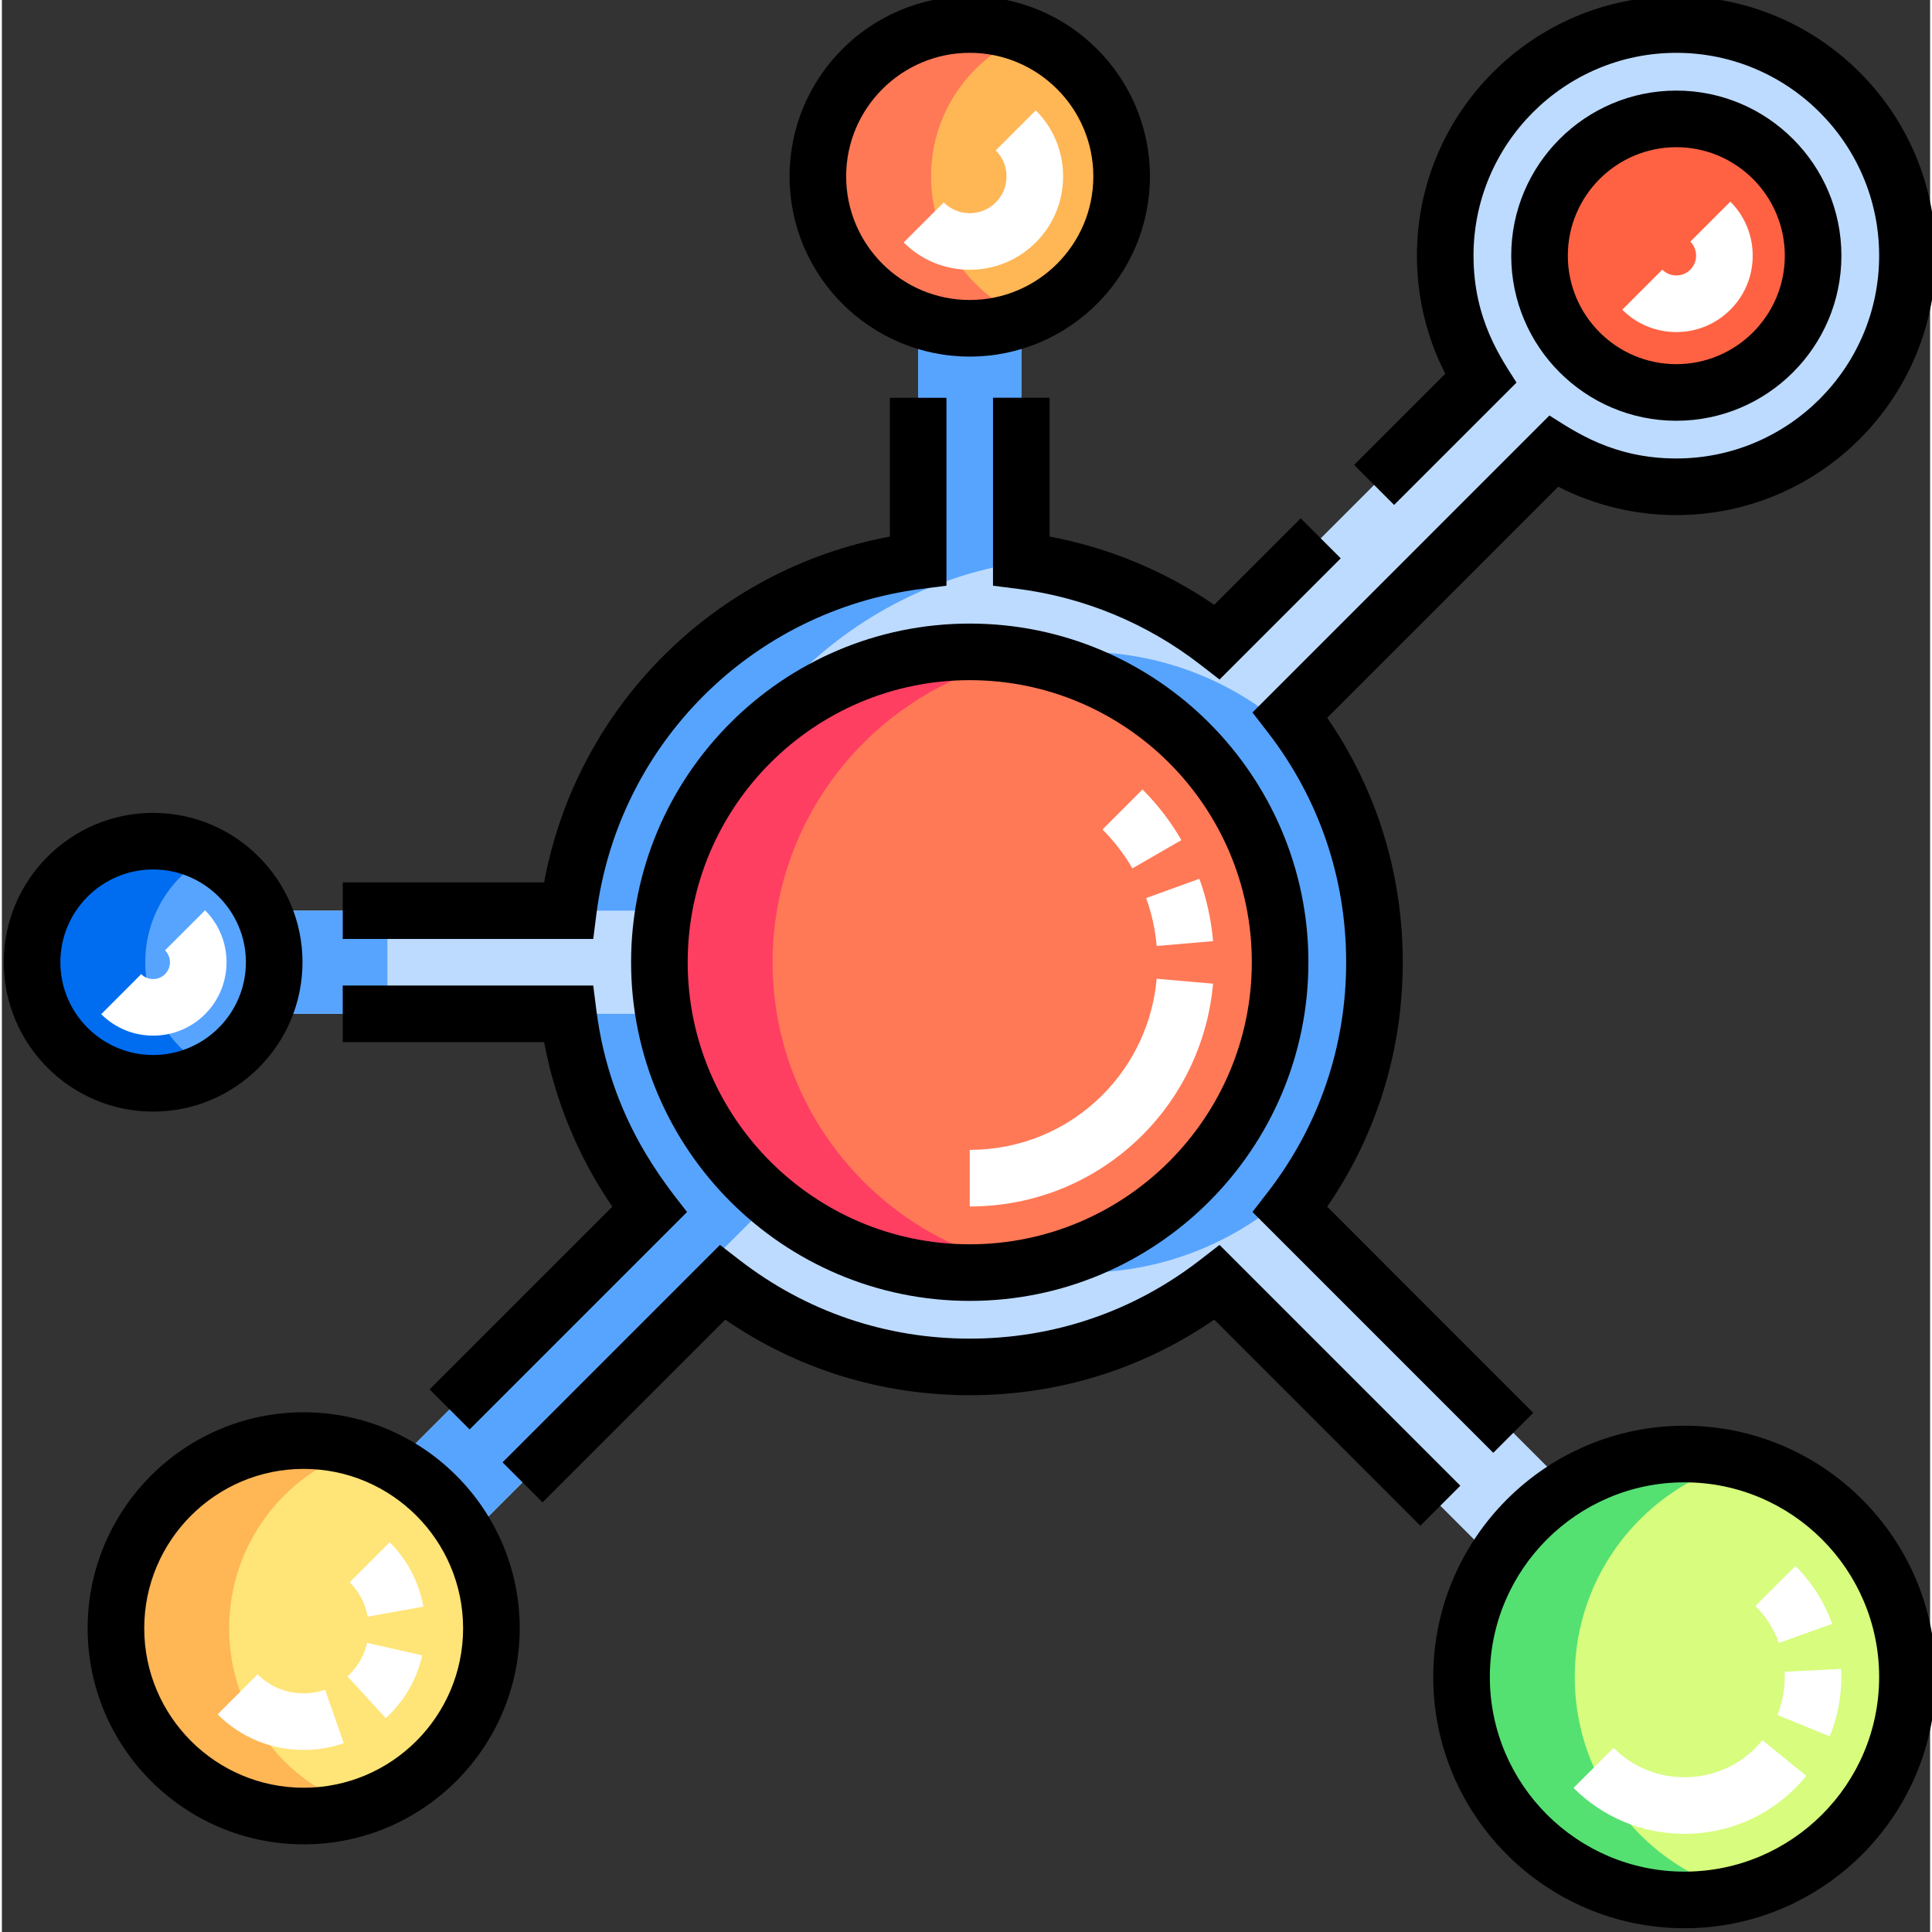
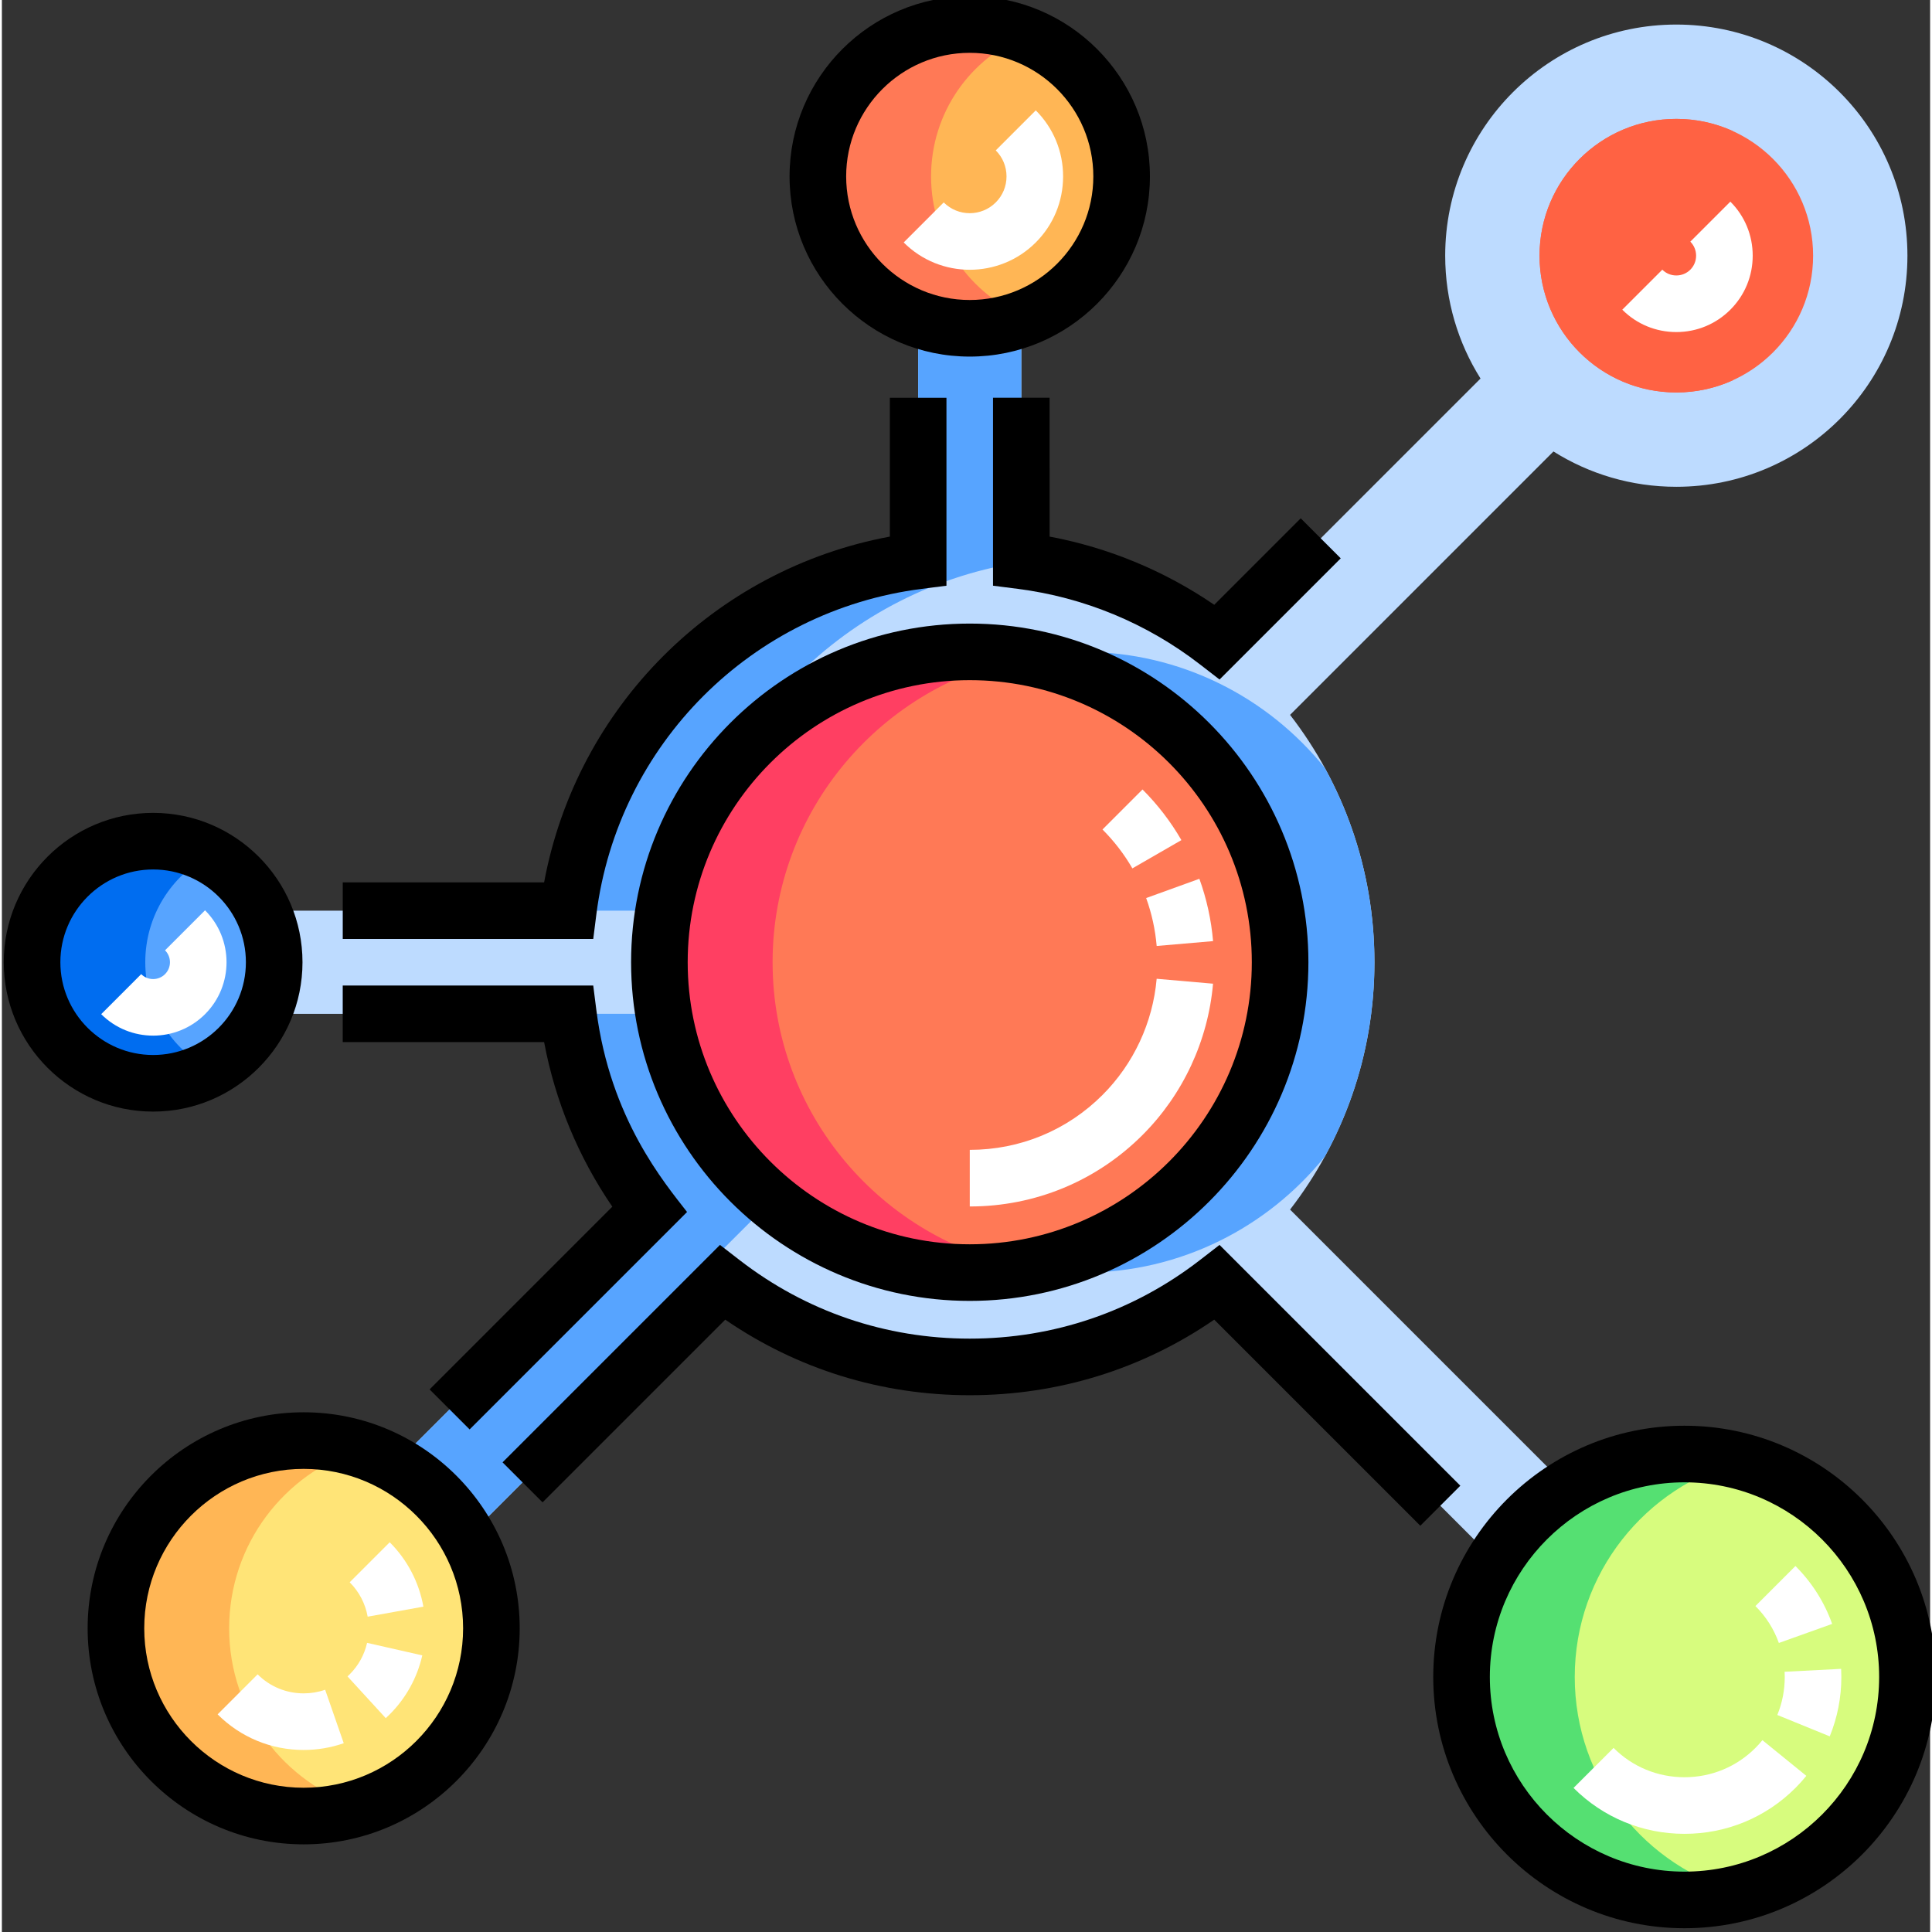
<svg xmlns="http://www.w3.org/2000/svg" height="511pt" viewBox="0 1 511 511.999" width="511pt">
  <rect x="0" y="1" width="511" height="511.999" fill="#333333" stroke="none" />
  <path d="m443.742 7.508c-33.828 0-61.25 27.422-61.25 61.246 0 11.965 3.434 23.129 9.363 32.559l-69.801 69.801c-14.73-11.391-32.504-19.031-51.891-21.5v-61.613h-27.34v61.617c-48.301 6.145-86.57 44.414-92.715 92.719h-77.945v27.34h77.945c2.469 19.383 10.109 37.152 21.496 51.879l-66.121 66.117 19.332 19.332 66.121-66.117c18.125 14.02 40.867 22.363 65.559 22.363 24.688 0 47.43-8.344 65.555-22.363l72.43 72.426 19.332-19.332-72.43-72.43c14.016-18.125 22.359-40.863 22.359-65.551s-8.344-47.426-22.359-65.551l69.801-69.805c9.434 5.93 20.594 9.359 32.559 9.359 33.824 0 61.246-27.422 61.246-61.25 0-33.824-27.418-61.246-61.246-61.246zm0 0" fill="#bddbff" />
  <path d="m350.617 307.457c8.367-15.277 13.125-32.809 13.125-51.457s-4.758-36.18-13.129-51.457c-15.086-18.762-38.223-30.793-64.117-30.793-45.355 0-82.25 36.898-82.25 82.25s36.895 82.25 82.25 82.25c25.895 0 49.031-12.027 64.121-30.793zm0 0" fill="#57a4ff" />
  <path d="m256.496 338.25c-45.355 0-82.25-36.898-82.25-82.25s36.895-82.246 82.25-82.246c45.352 0 82.246 36.895 82.246 82.246s-36.895 82.25-82.246 82.25zm0 0" fill="#ff7956" />
  <path d="m129.727 432.52c0 27.477-22.273 49.75-49.75 49.75-27.477 0-49.75-22.273-49.75-49.75 0-27.477 22.273-49.75 49.75-49.75 27.477 0 49.75 22.273 49.75 49.75zm0 0" fill="#ffe477" />
  <path d="m479.992 68.754c0 20.02-16.23 36.25-36.25 36.25-20.02 0-36.25-16.23-36.25-36.25 0-20.02 16.23-36.246 36.25-36.246 20.02 0 36.25 16.227 36.25 36.246zm0 0" fill="#ff6243" />
  <path d="m504.992 445.414c0 32.633-26.449 59.086-59.082 59.086-32.629 0-59.082-26.453-59.082-59.086 0-32.629 26.453-59.082 59.082-59.082 32.633 0 59.082 26.453 59.082 59.082zm0 0" fill="#d7fc7e" />
  <path d="m72.164 256c0 17.719-14.363 32.082-32.082 32.082s-32.082-14.363-32.082-32.082 14.363-32.082 32.082-32.082 32.082 14.363 32.082 32.082zm0 0" fill="#57a4ff" />
  <path d="m296.742 47.75c0 22.23-18.023 40.25-40.25 40.25-22.23 0-40.25-18.02-40.25-40.25s18.02-40.25 40.25-40.25c22.227 0 40.25 18.02 40.25 40.25zm0 0" fill="#ffb655" />
  <path d="m271.492 149.793c-.441-.062-.887-.121-1.332-.18v-61.613h-27.34v61.617c-48.301 6.145-86.57 44.414-92.711 92.719h30c6.086-47.859 43.711-85.871 91.383-92.543zm0 0" fill="#57a4ff" />
-   <path d="m72.164 242.336h30v27.34h-30zm0 0" fill="#57a4ff" />
  <path d="m135.484 387.672 66.121-66.117c-11.387-14.727-19.031-32.496-21.496-51.879h-30c2.469 19.383 10.109 37.152 21.496 51.879l-66.121 66.117 19.332 19.332 15-15zm0 0" fill="#57a4ff" />
  <path d="m204.246 256c0-40.23 29.031-73.809 67.25-80.879-4.867-.898-9.879-1.367-15-1.367-45.355 0-82.25 36.895-82.25 82.246s36.895 82.25 82.25 82.25c5.121 0 10.133-.473 15-1.371-38.215-7.07-67.25-40.648-67.25-80.879zm0 0" fill="#ff3f62" />
  <path d="m60.227 432.52c0-22.25 14.605-41.086 34.75-47.445-4.734-1.496-9.773-2.305-15-2.305-27.477 0-49.75 22.273-49.75 49.75 0 27.477 22.273 49.75 49.75 49.75 5.227 0 10.266-.809 15-2.301-20.145-6.363-34.75-25.199-34.75-47.449zm0 0" fill="#ffb655" />
  <path d="m437.492 68.754c0-14.668 8.715-27.301 21.25-33.008-4.57-2.082-9.648-3.238-15-3.238-20.02 0-36.25 16.227-36.25 36.246 0 20.02 16.23 36.25 36.25 36.25 5.352 0 10.43-1.16 15-3.238-12.535-5.707-21.25-18.34-21.25-33.012zm0 0" fill="#ff6243" />
  <path d="m416.824 445.414c0-27.445 18.719-50.523 44.086-57.16-4.789-1.254-9.816-1.922-15-1.922-32.633 0-59.086 26.453-59.086 59.082 0 32.633 26.453 59.086 59.086 59.086 5.184 0 10.211-.668 15-1.922-25.367-6.637-44.086-29.715-44.086-57.164zm0 0" fill="#55e072" />
  <path d="m38 256c0-12.301 6.922-22.98 17.082-28.367-4.477-2.371-9.582-3.715-15-3.715-17.719 0-32.082 14.363-32.082 32.082s14.363 32.082 32.082 32.082c5.418 0 10.523-1.344 15-3.715-10.16-5.383-17.082-16.066-17.082-28.367zm0 0" fill="#006df0" />
  <path d="m246.242 47.75c0-16.926 10.449-31.414 25.25-37.359-4.637-1.863-9.699-2.891-15-2.891-22.23 0-40.25 18.02-40.25 40.25 0 22.227 18.02 40.25 40.25 40.25 5.301 0 10.363-1.027 15-2.891-14.801-5.945-25.25-20.434-25.25-37.359zm0 0" fill="#ff7956" />
  <path d="m256.496 166.254c-49.488 0-89.75 40.258-89.75 89.746s40.262 89.75 89.75 89.75c49.484 0 89.746-40.262 89.746-89.75s-40.262-89.746-89.746-89.746zm0 164.496c-41.219 0-74.75-33.535-74.75-74.75s33.531-74.75 74.75-74.75c41.215 0 74.746 33.535 74.746 74.75 0 41.219-33.531 74.75-74.746 74.75zm0 0" />
  <path d="m79.977 375.27c-31.57 0-57.25 25.684-57.25 57.25 0 31.566 25.68 57.25 57.25 57.25 31.566 0 57.25-25.684 57.25-57.25 0-31.566-25.684-57.25-57.25-57.25zm0 99.5c-23.297 0-42.25-18.953-42.25-42.25s18.953-42.25 42.25-42.25c23.297 0 42.25 18.953 42.25 42.25s-18.953 42.25-42.25 42.25zm0 0" />
-   <path d="m487.492 68.754c0-24.121-19.625-43.746-43.75-43.746-24.121 0-43.75 19.625-43.75 43.746 0 24.125 19.625 43.75 43.75 43.75 24.121 0 43.75-19.625 43.75-43.75zm-72.5 0c0-15.852 12.898-28.746 28.75-28.746 15.852 0 28.75 12.895 28.75 28.746 0 15.852-12.898 28.75-28.75 28.75-15.852 0-28.75-12.898-28.75-28.75zm0 0" />
  <path d="m445.91 378.832c-36.715 0-66.586 29.871-66.586 66.582 0 36.715 29.871 66.586 66.586 66.586s66.582-29.871 66.582-66.586c0-36.711-29.867-66.582-66.582-66.582zm0 118.168c-28.445 0-51.586-23.141-51.586-51.582 0-28.445 23.141-51.586 51.586-51.586 28.441 0 51.582 23.141 51.582 51.586 0 28.441-23.141 51.582-51.582 51.582zm0 0" />
  <path d="m79.664 256c0-21.824-17.758-39.582-39.582-39.582-21.828 0-39.582 17.758-39.582 39.582 0 21.828 17.758 39.582 39.582 39.582s39.582-17.754 39.582-39.582zm-64.164 0c0-13.555 11.027-24.582 24.582-24.582 13.555 0 24.582 11.027 24.582 24.582s-11.027 24.582-24.582 24.582c-13.555 0-24.582-11.027-24.582-24.582zm0 0" />
  <path d="m256.492 95.5c26.328 0 47.75-21.422 47.75-47.75 0-26.332-21.422-47.75-47.75-47.75-26.332 0-47.75 21.418-47.75 47.75 0 26.328 21.418 47.75 47.75 47.75zm0-80.5c18.059 0 32.75 14.691 32.75 32.75s-14.691 32.75-32.75 32.75c-18.059 0-32.75-14.691-32.75-32.75s14.691-32.75 32.75-32.75zm0 0" />
  <path d="m277.656 106.41h-15v49.805l6.551.836c17.547 2.234 34.234 9.148 48.262 19.992l5.223 4.039 32.117-32.117-10.605-10.605-22.918 22.918c-13.133-8.988-28.008-15.152-43.629-18.074zm0 0" />
-   <path d="m368.957 134.812 32.434-32.426c-3.855-6.129-11.395-16.5-11.395-33.633 0-29.641 24.109-53.75 53.75-53.75 29.637 0 53.746 24.109 53.746 53.75 0 29.637-24.109 53.746-53.746 53.746-16.777 0-26.91-7.164-33.633-11.391l-78.699 78.707 4.039 5.223c13.602 17.582 20.793 38.66 20.793 60.961s-7.191 43.379-20.793 60.961l-4.039 5.223 63.816 63.828 10.605-10.605-54.613-54.621c13.121-19.098 20.023-41.359 20.023-64.785s-6.902-45.688-20.02-64.781l61.227-61.234c9.645 4.934 20.348 7.52 31.293 7.52 37.906 0 68.746-30.844 68.746-68.75 0-37.91-30.84-68.75-68.746-68.75-37.91 0-68.75 30.84-68.75 68.75 0 10.945 2.586 21.648 7.52 31.293l-24.164 24.16zm0 0" />
  <path d="m322.688 330.914-5.223 4.039c-17.59 13.605-38.672 20.797-60.969 20.797s-43.379-7.191-60.973-20.797l-5.223-4.039-57.621 57.621 10.605 10.605 48.418-48.418c19.105 13.125 41.367 20.027 64.789 20.027 23.426 0 45.688-6.902 64.793-20.027l54.613 54.613 10.605-10.605zm0 0" />
  <path d="m161.77 320.781-48.422 48.426 10.605 10.605 57.625-57.625c-5.914-7.645-20.367-24.664-24.031-53.461l-.832-6.551h-66.387v14.996h53.371c2.918 15.613 9.082 30.48 18.07 43.609zm0 0" />
  <path d="m157.547 243.281c5.73-45.039 41.184-80.496 86.223-86.227l6.551-.832v-49.809h-15v36.789c-46.516 8.656-82.973 45.117-91.625 91.633h-53.363v15h66.383zm0 0" />
  <g fill="#fff">
    <path d="m256.496 320.723v-15c13.305 0 25.797-5.164 35.176-14.543 8.238-8.238 13.34-19.176 14.355-30.797l14.941 1.305c-1.324 15.129-7.961 29.371-18.688 40.098-12.215 12.211-28.477 18.938-45.785 18.938zm49.535-69.031c-.375-4.348-1.312-8.621-2.789-12.699l14.105-5.105c1.922 5.312 3.145 10.867 3.629 16.516zm-6.441-20.562c-2.164-3.75-4.828-7.215-7.918-10.305l10.605-10.609c4.02 4.02 7.488 8.535 10.305 13.422zm0 0" />
    <path d="m443.742 89c-5.414 0-10.5-2.105-14.32-5.926l10.609-10.605c.984.988 2.305 1.531 3.711 1.531s2.723-.543 3.711-1.531 1.531-2.309 1.531-3.715-.543-2.723-1.531-3.711l10.605-10.605c3.824 3.82 5.926 8.906 5.926 14.316 0 5.414-2.102 10.5-5.926 14.32-3.82 3.82-8.902 5.926-14.316 5.926zm0 0" />
    <path d="m445.91 486.984c-11.117 0-21.562-4.32-29.406-12.164l10.609-10.605c5.008 5.012 11.684 7.77 18.797 7.77 7.109 0 13.785-2.758 18.797-7.77.652-.652 1.273-1.34 1.852-2.051l11.641 9.457c-.898 1.109-1.871 2.184-2.883 3.199-7.848 7.844-18.289 12.164-29.406 12.164zm38.492-25.832-13.891-5.664c1.305-3.199 1.965-6.59 1.965-10.074 0-.457-.012-.918-.035-1.379l14.98-.77c.035.715.055 1.434.055 2.148 0 5.434-1.035 10.73-3.074 15.738zm-13.484-24.746c-1.324-3.699-3.414-6.992-6.211-9.789l10.605-10.605c4.379 4.379 7.652 9.539 9.727 15.34zm0 0" />
    <path d="m40.082 275.453c-4.984 0-9.969-1.895-13.762-5.688l10.605-10.609c1.738 1.742 4.57 1.742 6.312 0 1.738-1.738 1.742-4.57 0-6.312l10.605-10.605c7.59 7.59 7.59 19.938 0 27.527-3.793 3.793-8.777 5.688-13.762 5.688zm0 0" />
    <path d="m256.492 72.492c-6.34 0-12.68-2.414-17.504-7.238l10.605-10.609c3.805 3.805 9.992 3.805 13.793 0 1.836-1.836 2.852-4.285 2.852-6.895s-1.016-5.059-2.852-6.895l10.605-10.609c4.672 4.672 7.242 10.887 7.242 17.504s-2.57 12.832-7.242 17.504c-4.824 4.824-11.164 7.238-17.5 7.238zm0 0" />
    <path d="m79.977 464.758c-8.621 0-16.723-3.352-22.805-9.434l10.605-10.609c3.25 3.254 7.582 5.043 12.199 5.043 1.949 0 3.867-.32 5.695-.957l4.926 14.168c-3.418 1.188-6.992 1.789-10.621 1.789zm21.754-8.43-10.133-11.059c.195-.18.387-.363.574-.555 2.301-2.297 3.895-5.18 4.609-8.34l14.629 3.32c-1.344 5.922-4.328 11.328-8.633 15.629-.34.344-.691.676-1.047 1.004zm-4.793-26.895c-.621-3.465-2.27-6.617-4.766-9.113l10.609-10.605c4.668 4.672 7.754 10.57 8.922 17.062zm0 0" />
  </g>
</svg>